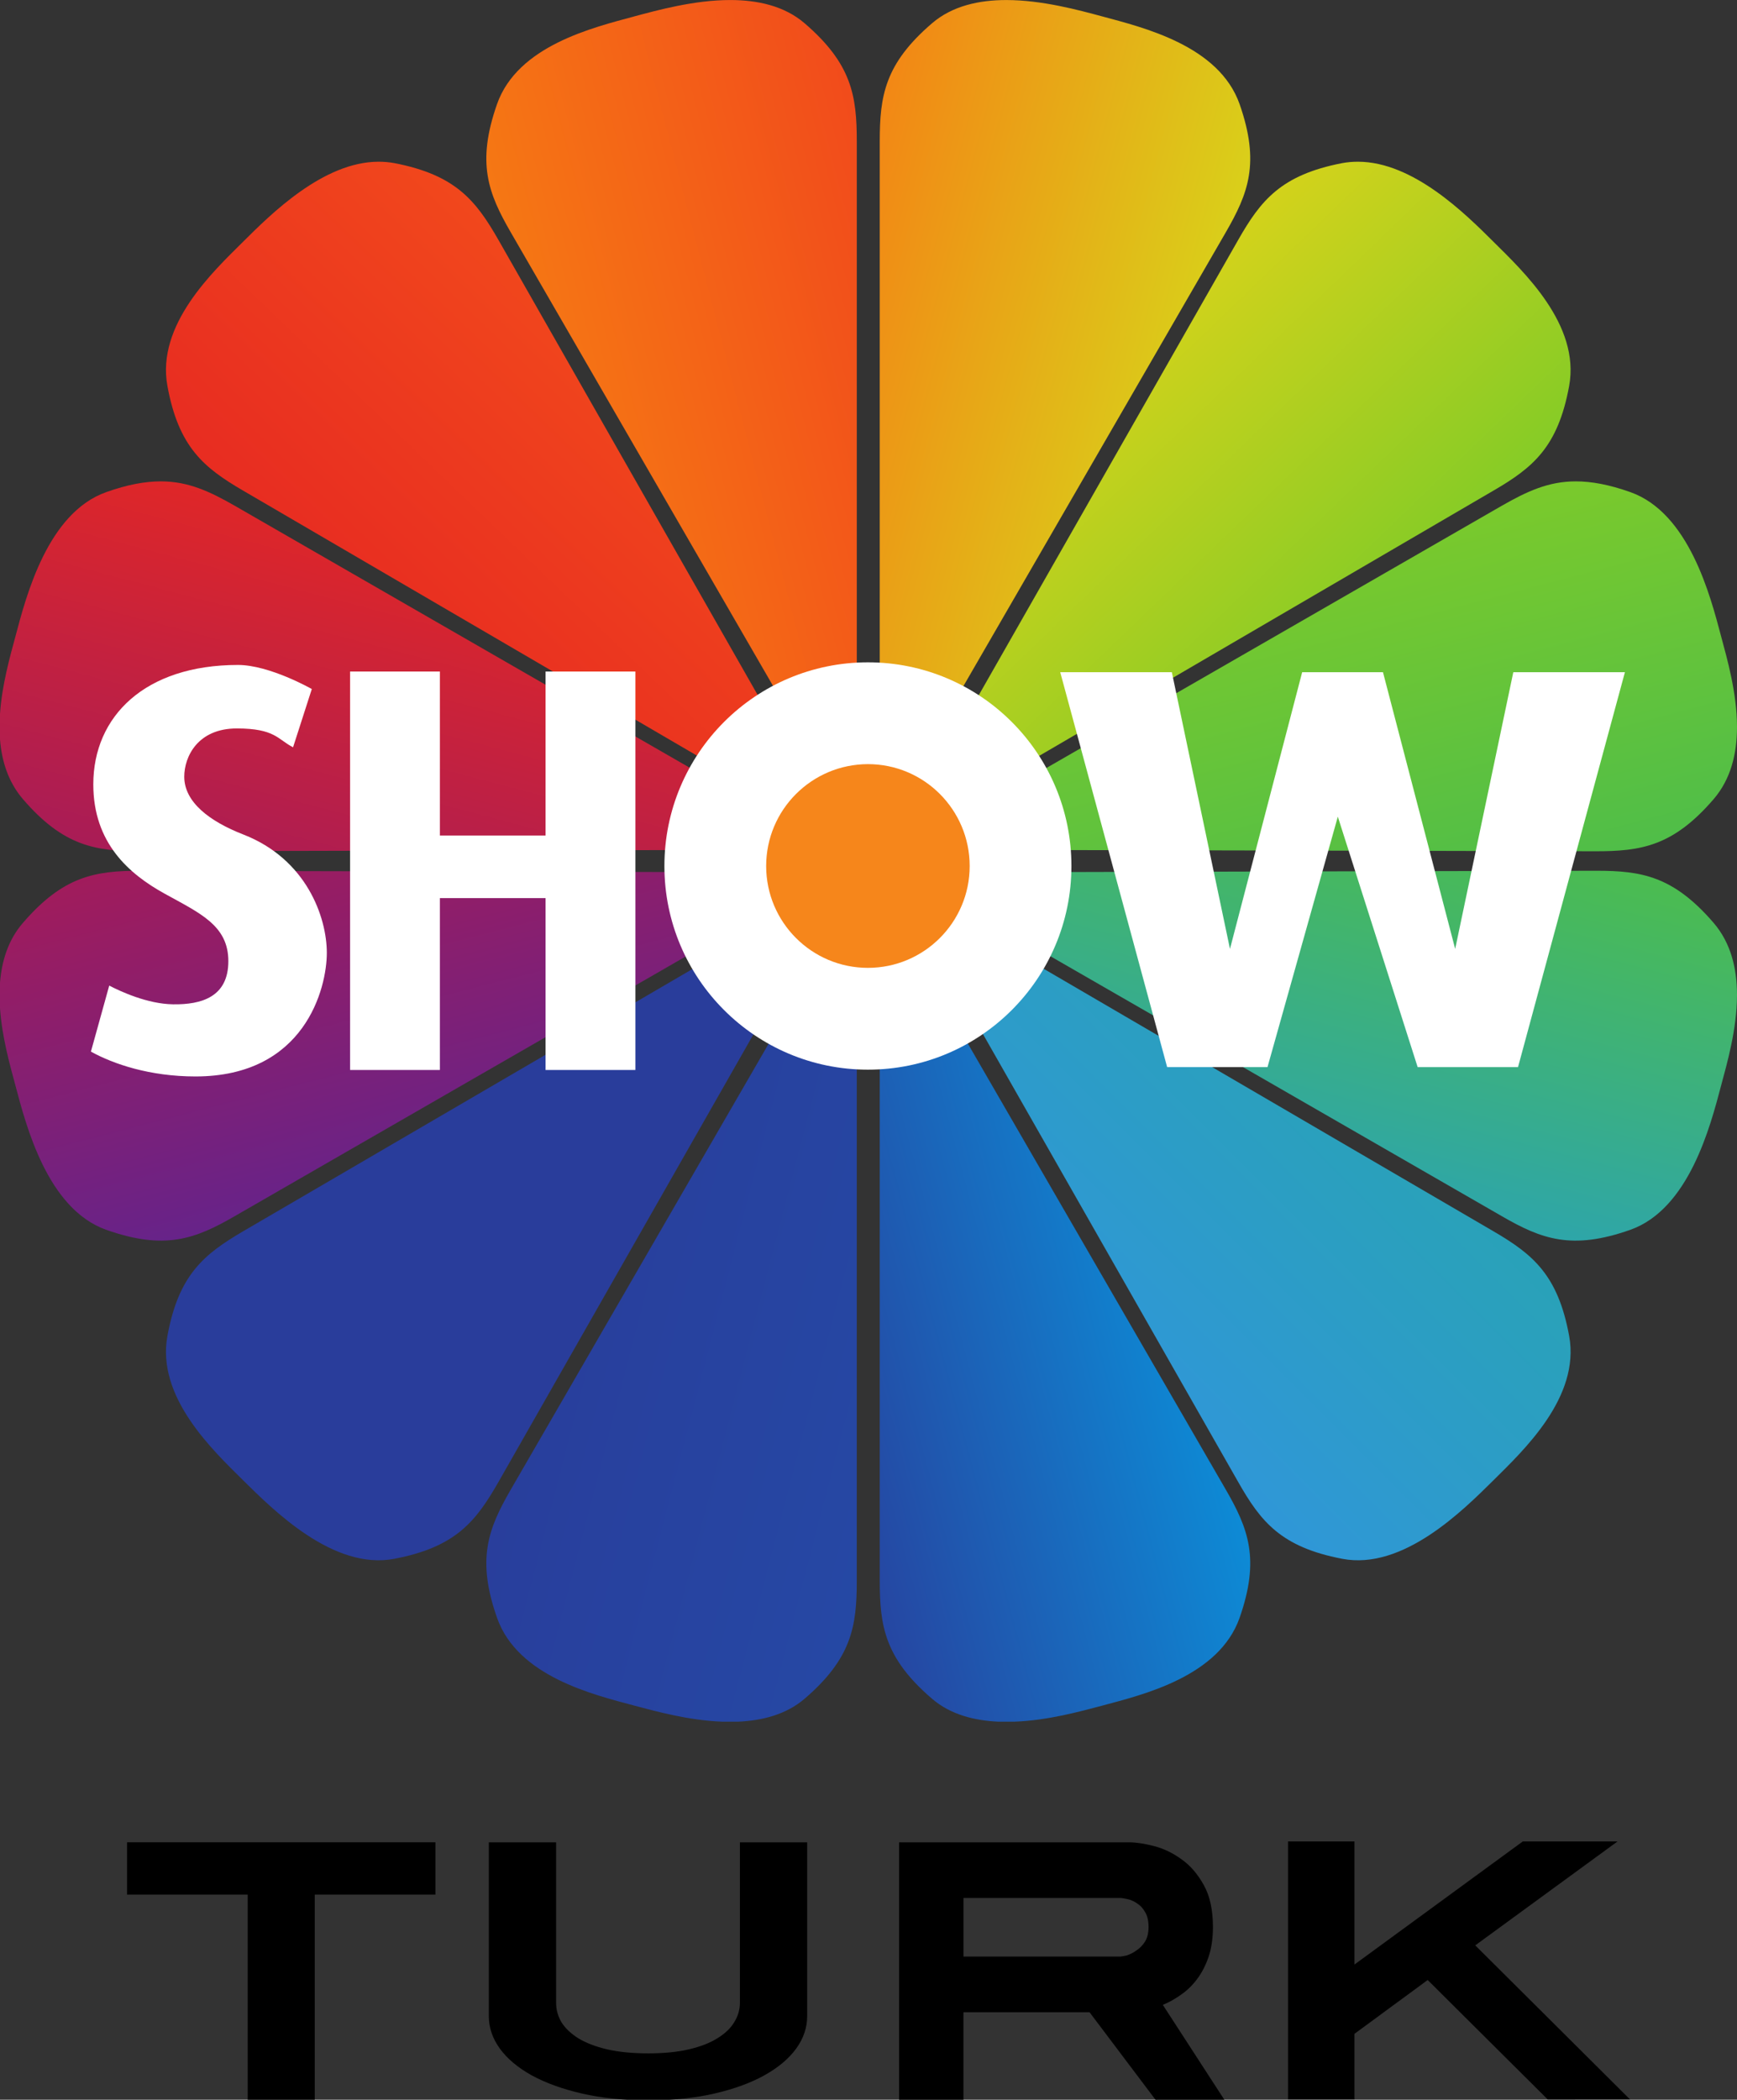
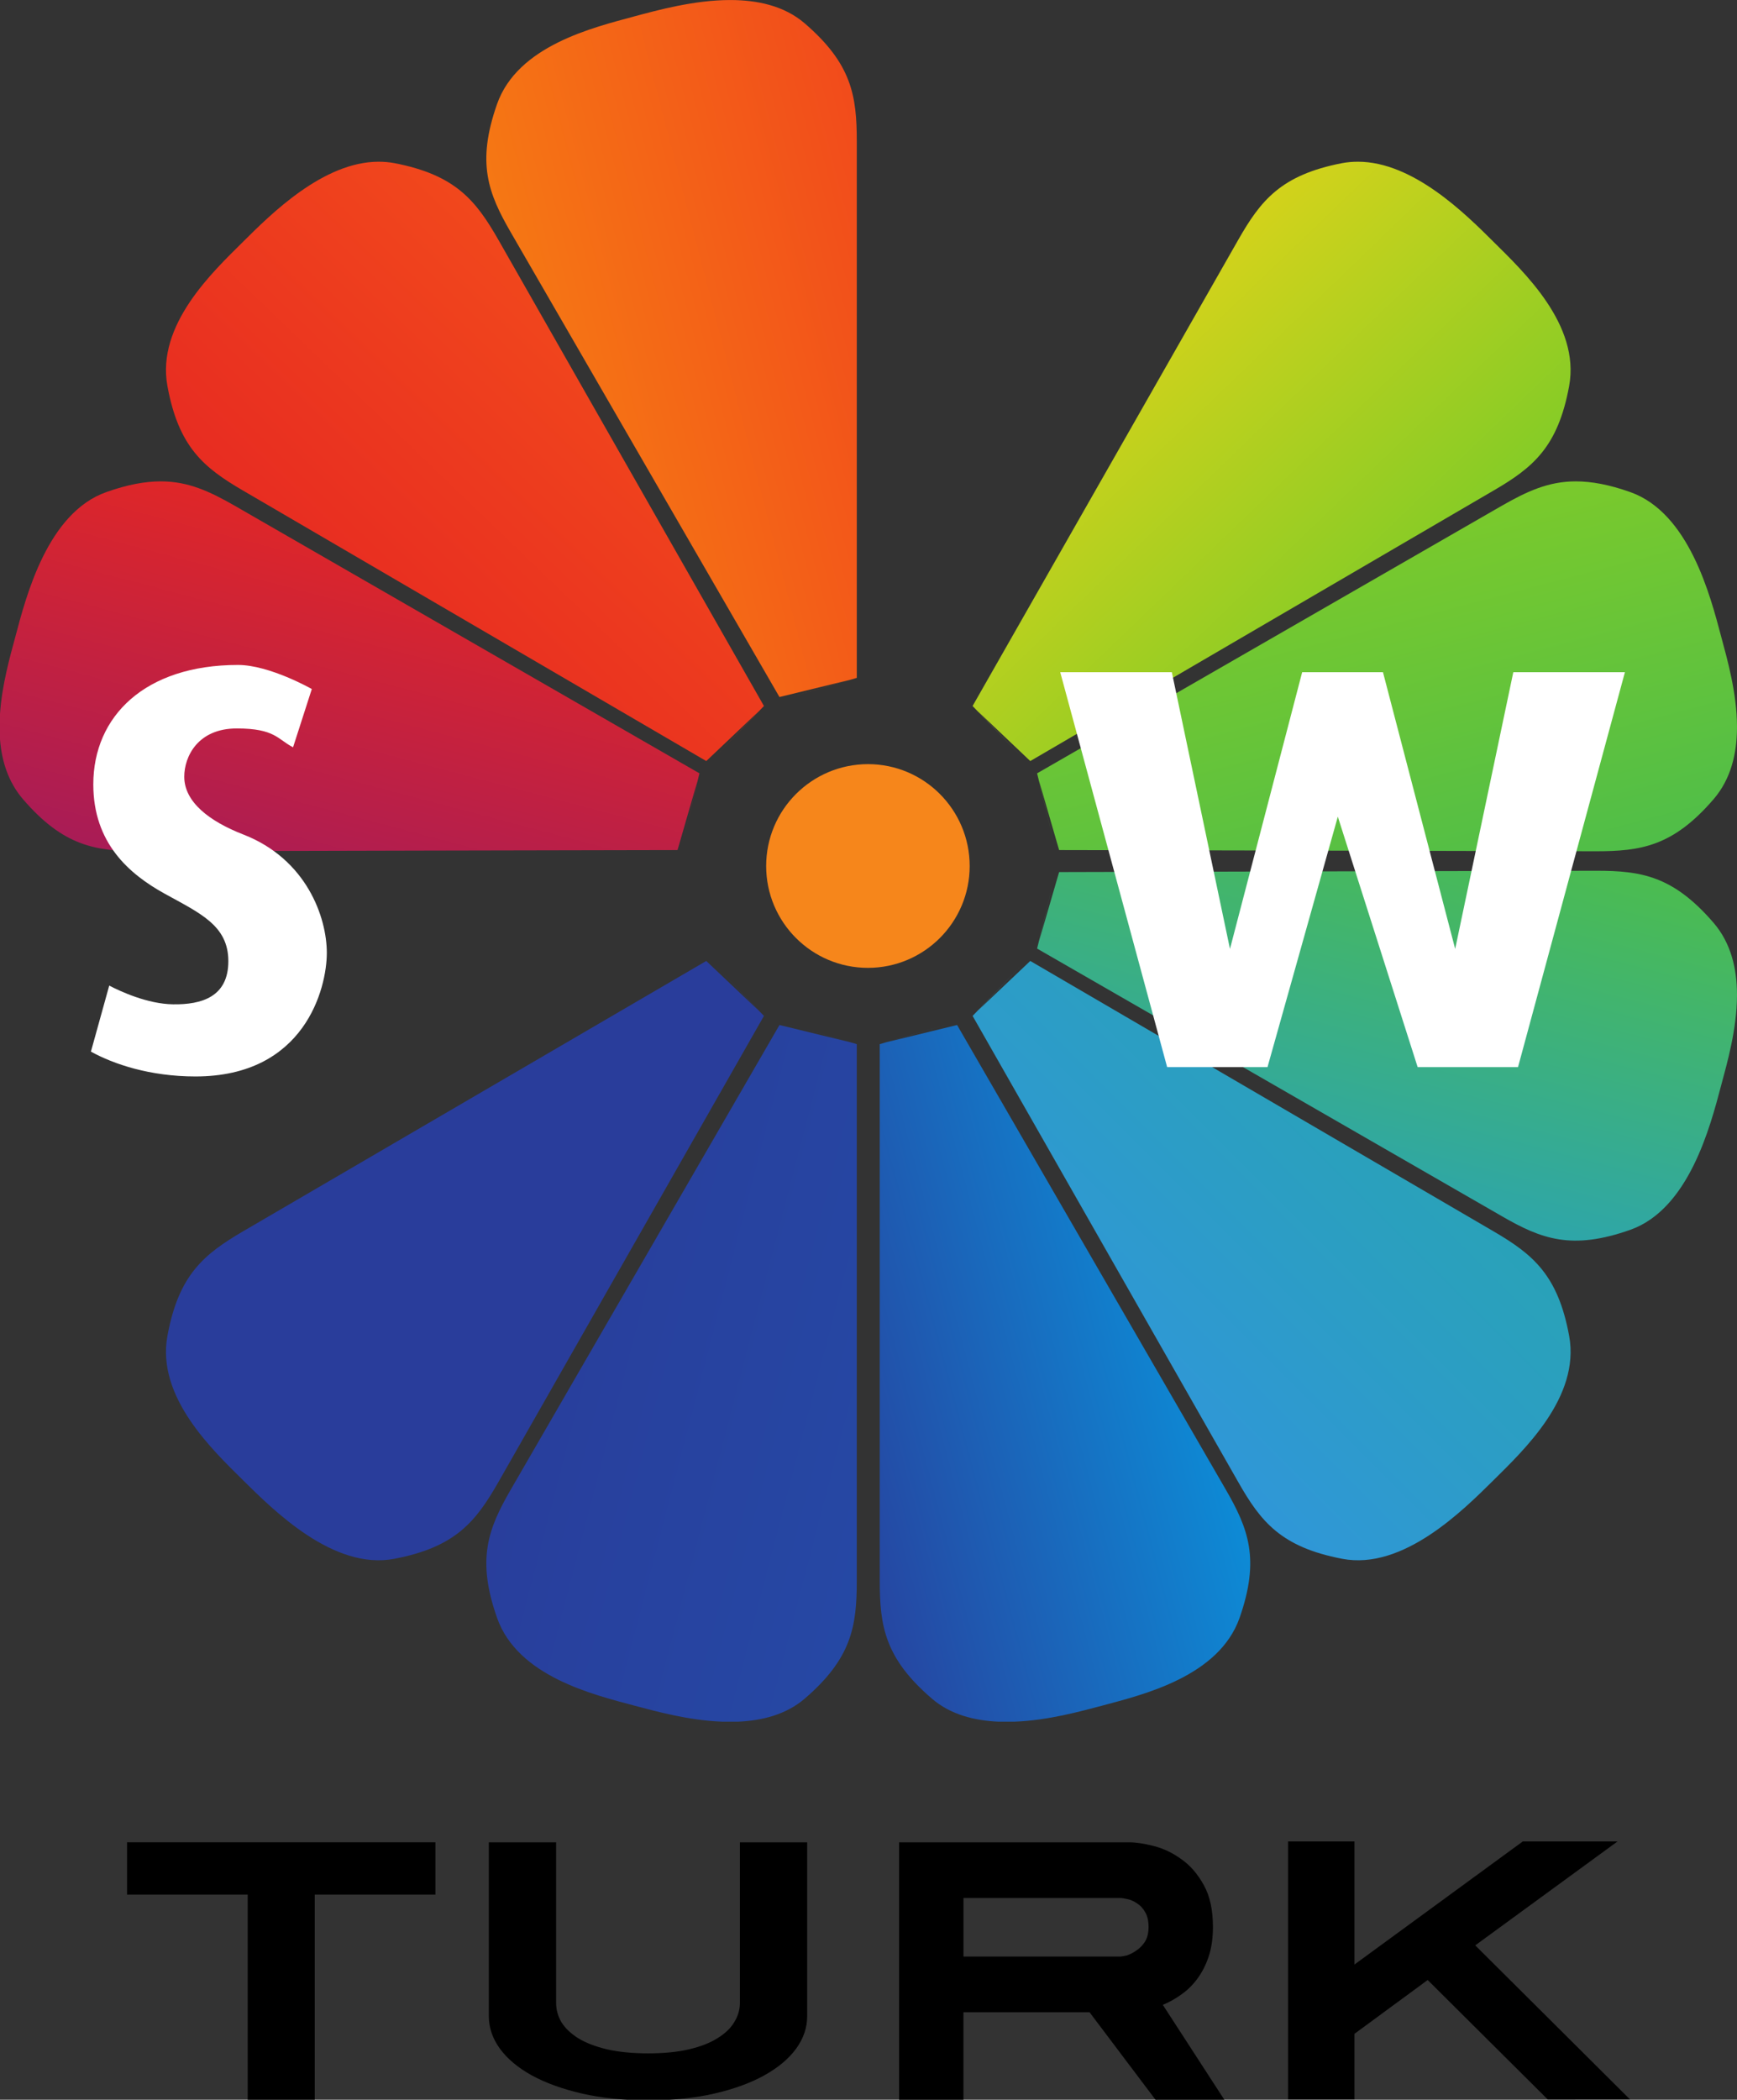
<svg xmlns="http://www.w3.org/2000/svg" width="158.75mm" height="191.81mm" version="1.1" viewBox="0 0 158.75 191.81">
  <rect x="0" y="0" width="158.75" height="191.81" fill="#333333" stroke="none" />
  <defs>
    <linearGradient id="f" x1="-5745" x2="-5739.9" y1="1770.4" y2="1772.9" gradientTransform="matrix(6.727,0,0,-12.67,38637,22669)" gradientUnits="userSpaceOnUse">
      <stop stop-color="#F67C13" offset="0" />
      <stop stop-color="#F1471C" offset="1" />
    </linearGradient>
    <linearGradient id="d" x1="-5821.8" x2="-5819.3" y1="1767.8" y2="1770.4" gradientTransform="matrix(10.859,0,0,-10.878,63190,19481)" gradientUnits="userSpaceOnUse">
      <stop stop-color="#E62822" offset="0" />
      <stop stop-color="#F1471C" offset="1" />
    </linearGradient>
    <linearGradient id="e" x1="-5840.5" x2="-5838" y1="1756.8" y2="1761.8" gradientTransform="matrix(12.701,0,0,-6.714,74138,12068)" gradientUnits="userSpaceOnUse">
      <stop stop-color="#A51B59" offset="0" />
      <stop stop-color="#E62822" offset="1" />
    </linearGradient>
    <linearGradient id="c" x1="-5840.5" x2="-5838" y1="1758.8" y2="1753.7" gradientTransform="matrix(12.701,0,0,-6.713,74138,12074)" gradientUnits="userSpaceOnUse">
      <stop stop-color="#A41B59" offset="0" />
      <stop stop-color="#5E2490" offset="1" />
    </linearGradient>
    <linearGradient id="g" x1="-5821.8" x2="-5819.3" y1="1765.4" y2="1762.9" gradientTransform="matrix(10.859,0,0,-10.879,63190,19496)" gradientUnits="userSpaceOnUse">
      <stop stop-color="#293D9B" offset="1" />
      <stop stop-color="#5E2591" offset="1" />
    </linearGradient>
    <linearGradient id="l" x1="-5745" x2="-5739.9" y1="1766.9" y2="1764.4" gradientTransform="matrix(6.727,0,0,-12.667,38637,22682)" gradientUnits="userSpaceOnUse">
      <stop stop-color="#293D9B" offset="0" />
      <stop stop-color="#2549A5" offset="1" />
    </linearGradient>
    <linearGradient id="k" x1="-5741.9" x2="-5736.9" y1="1764.4" y2="1766.9" gradientTransform="matrix(6.728,0,0,-12.667,38647,22682)" gradientUnits="userSpaceOnUse">
      <stop stop-color="#293D9B" offset="0" />
      <stop stop-color="#0C8ED8" offset="1" />
    </linearGradient>
    <linearGradient id="i" x1="-5816.8" x2="-5814.3" y1="1762.9" y2="1765.4" gradientTransform="matrix(10.859,0,0,-10.879,63205,19496)" gradientUnits="userSpaceOnUse">
      <stop stop-color="#3096DA" offset="0" />
      <stop stop-color="#29A2B7" offset="1" />
    </linearGradient>
    <linearGradient id="j" x1="-5834.6" x2="-5832.1" y1="1753.7" y2="1758.8" gradientTransform="matrix(12.709,0,0,-6.713,74204,12074)" gradientUnits="userSpaceOnUse">
      <stop stop-color="#29A2B7" offset="0" />
      <stop stop-color="#4DBD4B" offset="1" />
    </linearGradient>
    <linearGradient id="h" x1="-5832.1" x2="-5834.6" y1="1756.8" y2="1761.8" gradientTransform="matrix(12.709,0,0,-6.714,74204,12068)" gradientUnits="userSpaceOnUse">
      <stop stop-color="#4DBD4A" offset="0" />
      <stop stop-color="#80CB28" offset="1" />
    </linearGradient>
    <linearGradient id="b" x1="-5814.3" x2="-5816.8" y1="1767.8" y2="1770.4" gradientTransform="matrix(10.859,0,0,-10.878,63205,19481)" gradientUnits="userSpaceOnUse">
      <stop stop-color="#80CB27" offset="0" />
      <stop stop-color="#D8D31A" offset="1" />
    </linearGradient>
    <linearGradient id="a" x1="-5736.9" x2="-5741.9" y1="1770.4" y2="1772.9" gradientTransform="matrix(6.728,0,0,-12.67,38647,22669)" gradientUnits="userSpaceOnUse">
      <stop stop-color="#D8D31A" offset="0" />
      <stop stop-color="#F67D14" offset="1" />
    </linearGradient>
  </defs>
  <g transform="translate(102.43 -52.927)">
    <g transform="matrix(1 0 0 1 -44.222 -138.27)" stroke-width=".225">
      <path d="m-0.252 192.7c-3.72 1.01-10.646 2.65-12.531 8.01-1.883 5.37-0.816 8.13 1.267 11.73 2.082 3.6 24.546 42.43 24.546 42.43l6.396-1.56-5.645 1.66 6.316-1.85v-49.01c0-4.17-0.466-7.09-4.773-10.79-1.851-1.59-4.305-2.12-6.791-2.12-3.292 0-6.656 0.93-8.785 1.5" fill="url(#f)" />
      <path d="m-35.99 213.28c-2.739 2.72-7.94 7.57-6.918 13.17 1.021 5.59 3.324 7.47 6.91 9.56 3.601 2.1 42.338 24.71 42.338 24.71l4.782-4.54-4.084 4.25 4.574-4.74-24.268-42.58c-2.067-3.61-3.919-5.93-9.498-7.01-0.483-0.09-0.974-0.13-1.449-0.13-5.073 0-9.879 4.82-12.387 7.31" fill="url(#d)" />
      <path d="m-48.496 236.15c-5.359 1.9-7.314 9.46-8.303 13.19-0.492 1.83-1.228 4.41-1.409 7.06v2.35c0.158 1.97 0.744 3.87 2.097 5.45 3.712 4.31 6.641 4.76 10.805 4.76 4.154-0.02 49.019-0.11 49.019-0.11l1.828-6.33-1.376 5.72 1.55-6.4s-38.88-22.37-42.481-24.45c-2.295-1.31-4.242-2.22-6.744-2.22-1.433 0-3.04 0.29-4.986 0.98" fill="url(#e)" />
-       <path d="m-45.401 270.74c-4.109 0-7.021 0.48-10.71 4.76-1.353 1.56-1.939 3.48-2.097 5.46v2.33c0.181 2.66 0.917 5.23 1.409 7.06 0.989 3.74 2.944 11.29 8.302 13.19 5.351 1.89 8.129 0.84 11.731-1.24 3.601-2.08 42.481-24.45 42.481-24.45l-1.55-6.4 1.376 5.72-1.828-6.31s-44.865-0.12-49.019-0.12h-0.095" fill="url(#c)" />
      <path d="m-35.998 303.68c-3.586 2.1-5.889 3.98-6.91 9.56-1.022 5.6 4.179 10.46 6.918 13.18 2.754 2.71 8.247 8.25 13.836 7.17 5.58-1.07 7.431-3.39 9.499-7.01 2.057-3.61 24.267-42.58 24.267-42.58l-4.574-4.74 4.084 4.25-4.782-4.53c-2e-4 0-38.738 22.6-42.338 24.7" fill="url(#g)" />
      <path d="m19.426 286.39-6.396-1.56s-22.464 38.82-24.546 42.42c-2.083 3.6-3.15 6.37-1.267 11.73 1.885 5.37 8.81 7.02 12.531 8.02 1.97 0.52 4.987 1.36 8.033 1.47h1.488c2.224-0.1 4.376-0.66 6.054-2.09 4.307-3.7 4.773-6.63 4.773-10.78v-49.02l-6.316-1.85z" fill="url(#l)" />
      <path d="m22.195 286.58v49.02c0 4.15 0.468 7.08 4.782 10.78 1.67 1.43 3.823 1.99 6.047 2.09h1.488c3.055-0.11 6.063-0.95 8.034-1.47 3.72-1 10.646-2.65 12.538-8.02 1.876-5.36 0.807-8.13-1.275-11.73-2.081-3.6-24.545-42.42-24.545-42.42l-6.395 1.56 5.652-1.67z" fill="url(#k)" />
      <path d="m31.171 283.51 4.086-4.25-4.576 4.74s22.211 38.97 24.276 42.58c2.058 3.62 3.911 5.94 9.491 7.01 5.588 1.08 11.089-4.46 13.835-7.17 2.738-2.72 7.94-7.58 6.92-13.18-1.022-5.58-3.318-7.46-6.911-9.56-3.602-2.1-42.34-24.7-42.34-24.7z" fill="url(#i)" />
      <path d="m87.601 270.74c-4.157 0-49.013 0.12-49.013 0.12l-1.836 6.31 1.378-5.72-1.553 6.4s38.881 22.37 42.482 24.45 6.379 3.13 11.731 1.24c5.367-1.9 7.314-9.45 8.303-13.19 0.562-2.09 1.437-5.15 1.447-8.2v-0.14c-0.01-2.34-0.545-4.66-2.135-6.51-3.688-4.28-6.601-4.76-10.709-4.76h-0.095" fill="url(#j)" />
      <path d="m79.059 237.39c-3.601 2.08-42.482 24.45-42.482 24.45l1.553 6.4-1.378-5.72 1.836 6.33s44.856 0.09 49.013 0.11c4.163 0 7.091-0.45 10.804-4.76 1.59-1.85 2.125-4.17 2.135-6.51v-0.15c-0.01-3.05-0.885-6.11-1.447-8.2-0.989-3.73-2.936-11.29-8.303-13.19-1.948-0.69-3.554-0.98-4.987-0.98-2.494 0-4.448 0.91-6.744 2.22" fill="url(#h)" />
      <path d="m64.448 206.1c-5.58 1.08-7.433 3.4-9.491 7.01-2.065 3.61-24.277 42.58-24.277 42.58l4.576 4.74-4.085-4.25 4.781 4.54s38.738-22.61 42.339-24.71c3.594-2.09 5.89-3.97 6.911-9.56 1.02-5.6-4.181-10.45-6.919-13.17-2.509-2.49-7.313-7.31-12.388-7.31-0.475 0-0.965 0.04-1.447 0.13" fill="url(#b)" />
-       <path d="m26.977 193.32c-4.314 3.7-4.782 6.62-4.782 10.79v49.01l6.326 1.85-5.652-1.66 6.395 1.56s22.464-38.83 24.545-42.43c2.082-3.6 3.151-6.36 1.275-11.73-1.892-5.36-8.818-7-12.538-8.01-2.129-0.57-5.494-1.5-8.787-1.5-2.484 0-4.93 0.53-6.782 2.12" fill="url(#a)" />
      <g fill="#fff">
        <path d="m-48.225 281.23c1.019 0.53 3.495 1.68 5.83 1.71 2.617 0.04 5.056-0.68 5.056-3.94s-2.572-4.37-5.828-6.17c-3.257-1.8-6.514-4.63-6.514-9.98 0-6.21 4.713-10.91 13.223-10.91 2.89 0 6.747 2.2 6.747 2.2l-1.713 5.32c-1.404-0.71-1.631-1.72-5.143-1.72-3.563 0-4.801 2.57-4.801 4.41 0 2.32 2.315 4.08 5.401 5.28 5.785 2.25 7.628 7.57 7.628 10.81 0 3.25-2.017 11.29-12.006 11.29-4.159 0-7.501-1.13-9.553-2.27z" />
-         <path d="m-18.004 252.54v14.98h9.658v-14.98h8.208v36.4h-8.208v-15.7h-9.658v15.7h-8.209v-36.4z" />
-         <path d="m2.514 270.31c0 10.27 8.327 18.6 18.6 18.6s18.599-8.33 18.599-18.6c0-10.28-8.326-18.61-18.599-18.61s-18.6 8.33-18.6 18.61" />
      </g>
      <path d="m11.814 270.31c0 5.13 4.164 9.3 9.3 9.3s9.3-4.17 9.3-9.3c0-5.14-4.164-9.31-9.3-9.31-5.136 0.01-9.3 4.17-9.3 9.31" fill="#f6861b" />
      <path d="m71.357 288.68h9.171l9.771-36.08h-10.201l-5.313 25.28-6.599-25.28h-7.384l-6.599 25.28-5.313-25.28h-10.201l9.773 36.08h9.17l6.428-22.88z" fill="#fff" />
    </g>
    <g transform="matrix(1 0 0 .976 -102.39 65.68)" style="font-feature-settings:normal;font-variant-caps:normal;font-variant-ligatures:normal;font-variant-numeric:normal" aria-label="TURK">
      <path d="m28.727 164.26v19.249h-6.127v-19.249h-11.028l-7.1e-5 -4.897h28.183v4.897z" stroke-width=".49" />
      <path d="m73.73 175.65c0 1.068-0.338 2.08-1.013 3.036-0.675 0.942-1.641 1.771-2.899 2.488-1.257 0.717-2.782 1.286-4.575 1.708-1.793 0.422-3.807 0.633-6.042 0.633s-4.249-0.211-6.042-0.633-3.329-0.991-4.61-1.708c-1.257-0.717-2.224-1.546-2.899-2.488-0.675-0.956-1.013-1.968-1.013-3.036v-16.282h6.147l1.28e-4 15.028c5e-6 0.633 0.163 1.237 0.489 1.813 0.349 0.562 0.861 1.061 1.537 1.497 0.698 0.436 1.572 0.78 2.619 1.033 1.071 0.253 2.328 0.38 3.772 0.38s2.689-0.127 3.737-0.38c1.048-0.253 1.909-0.597 2.584-1.033 0.698-0.436 1.211-0.935 1.537-1.497 0.349-0.576 0.524-1.181 0.524-1.813v-15.028h6.147z" stroke-width=".388" />
      <path d="m104.93 167.3c0-0.575-0.1-1.035-0.301-1.38-0.201-0.368-0.446-0.644-0.735-0.828-0.29-0.207-0.591-0.345-0.903-0.414-0.29-0.069-0.524-0.103-0.702-0.103h-14.275v5.485h14.275c0.134 0 0.345-0.035 0.635-0.103 0.29-0.092 0.579-0.241 0.869-0.448 0.312-0.207 0.579-0.483 0.802-0.828 0.223-0.368 0.334-0.828 0.334-1.38zm5.884 0c0 1.058-0.134 1.989-0.401 2.794-0.267 0.805-0.624 1.506-1.07 2.104-0.423 0.575-0.914 1.058-1.471 1.449-0.535 0.391-1.081 0.701-1.638 0.931l5.655 8.934h-6.285l-6.068-8.244-11.522-7e-5v8.244h-5.884v-24.146l21.028 7e-5c0.624 0 1.371 0.115 2.24 0.345 0.891 0.23 1.738 0.644 2.541 1.242 0.802 0.575 1.482 1.38 2.039 2.415 0.557 1.012 0.836 2.323 0.836 3.932z" stroke-width=".486" />
      <path d="m141.41 183.43-10.969-11.176-6.692 5.036v6.14h-6.071v-24.146h6.071v11.521l15.385-11.521h8.658l-13.004 9.727 14.143 14.419z" stroke-width=".494" />
    </g>
  </g>
</svg>